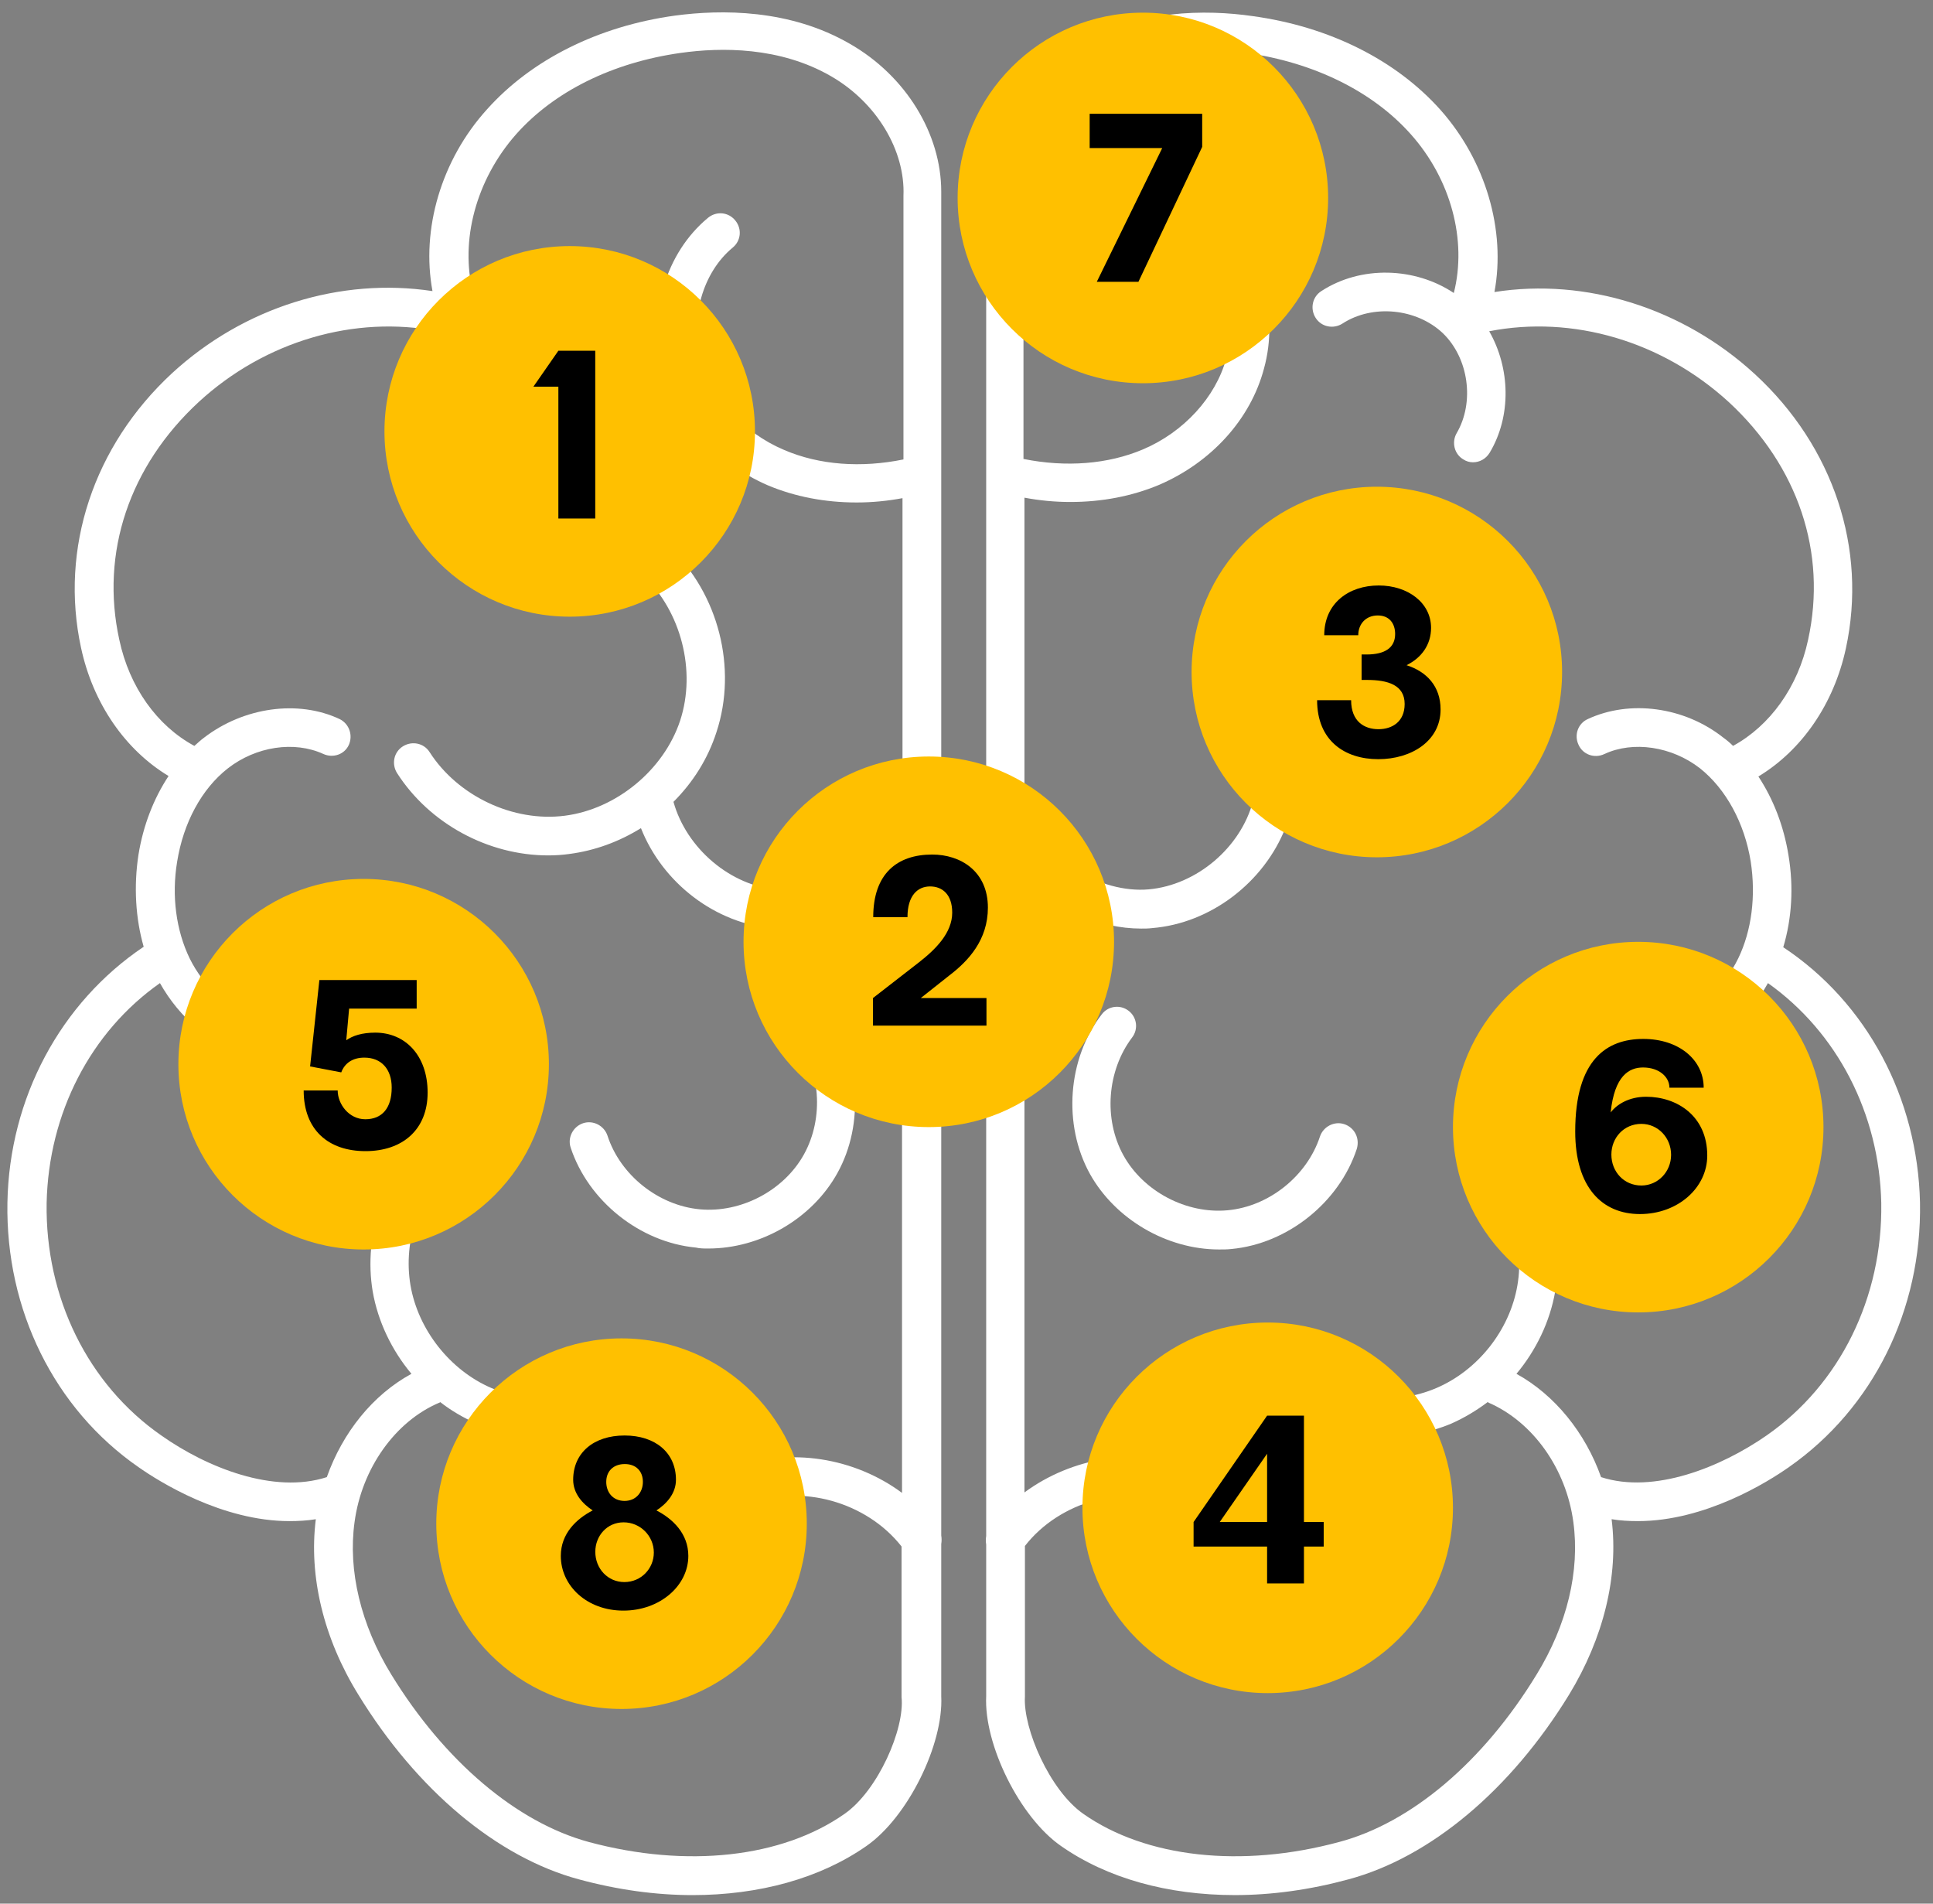
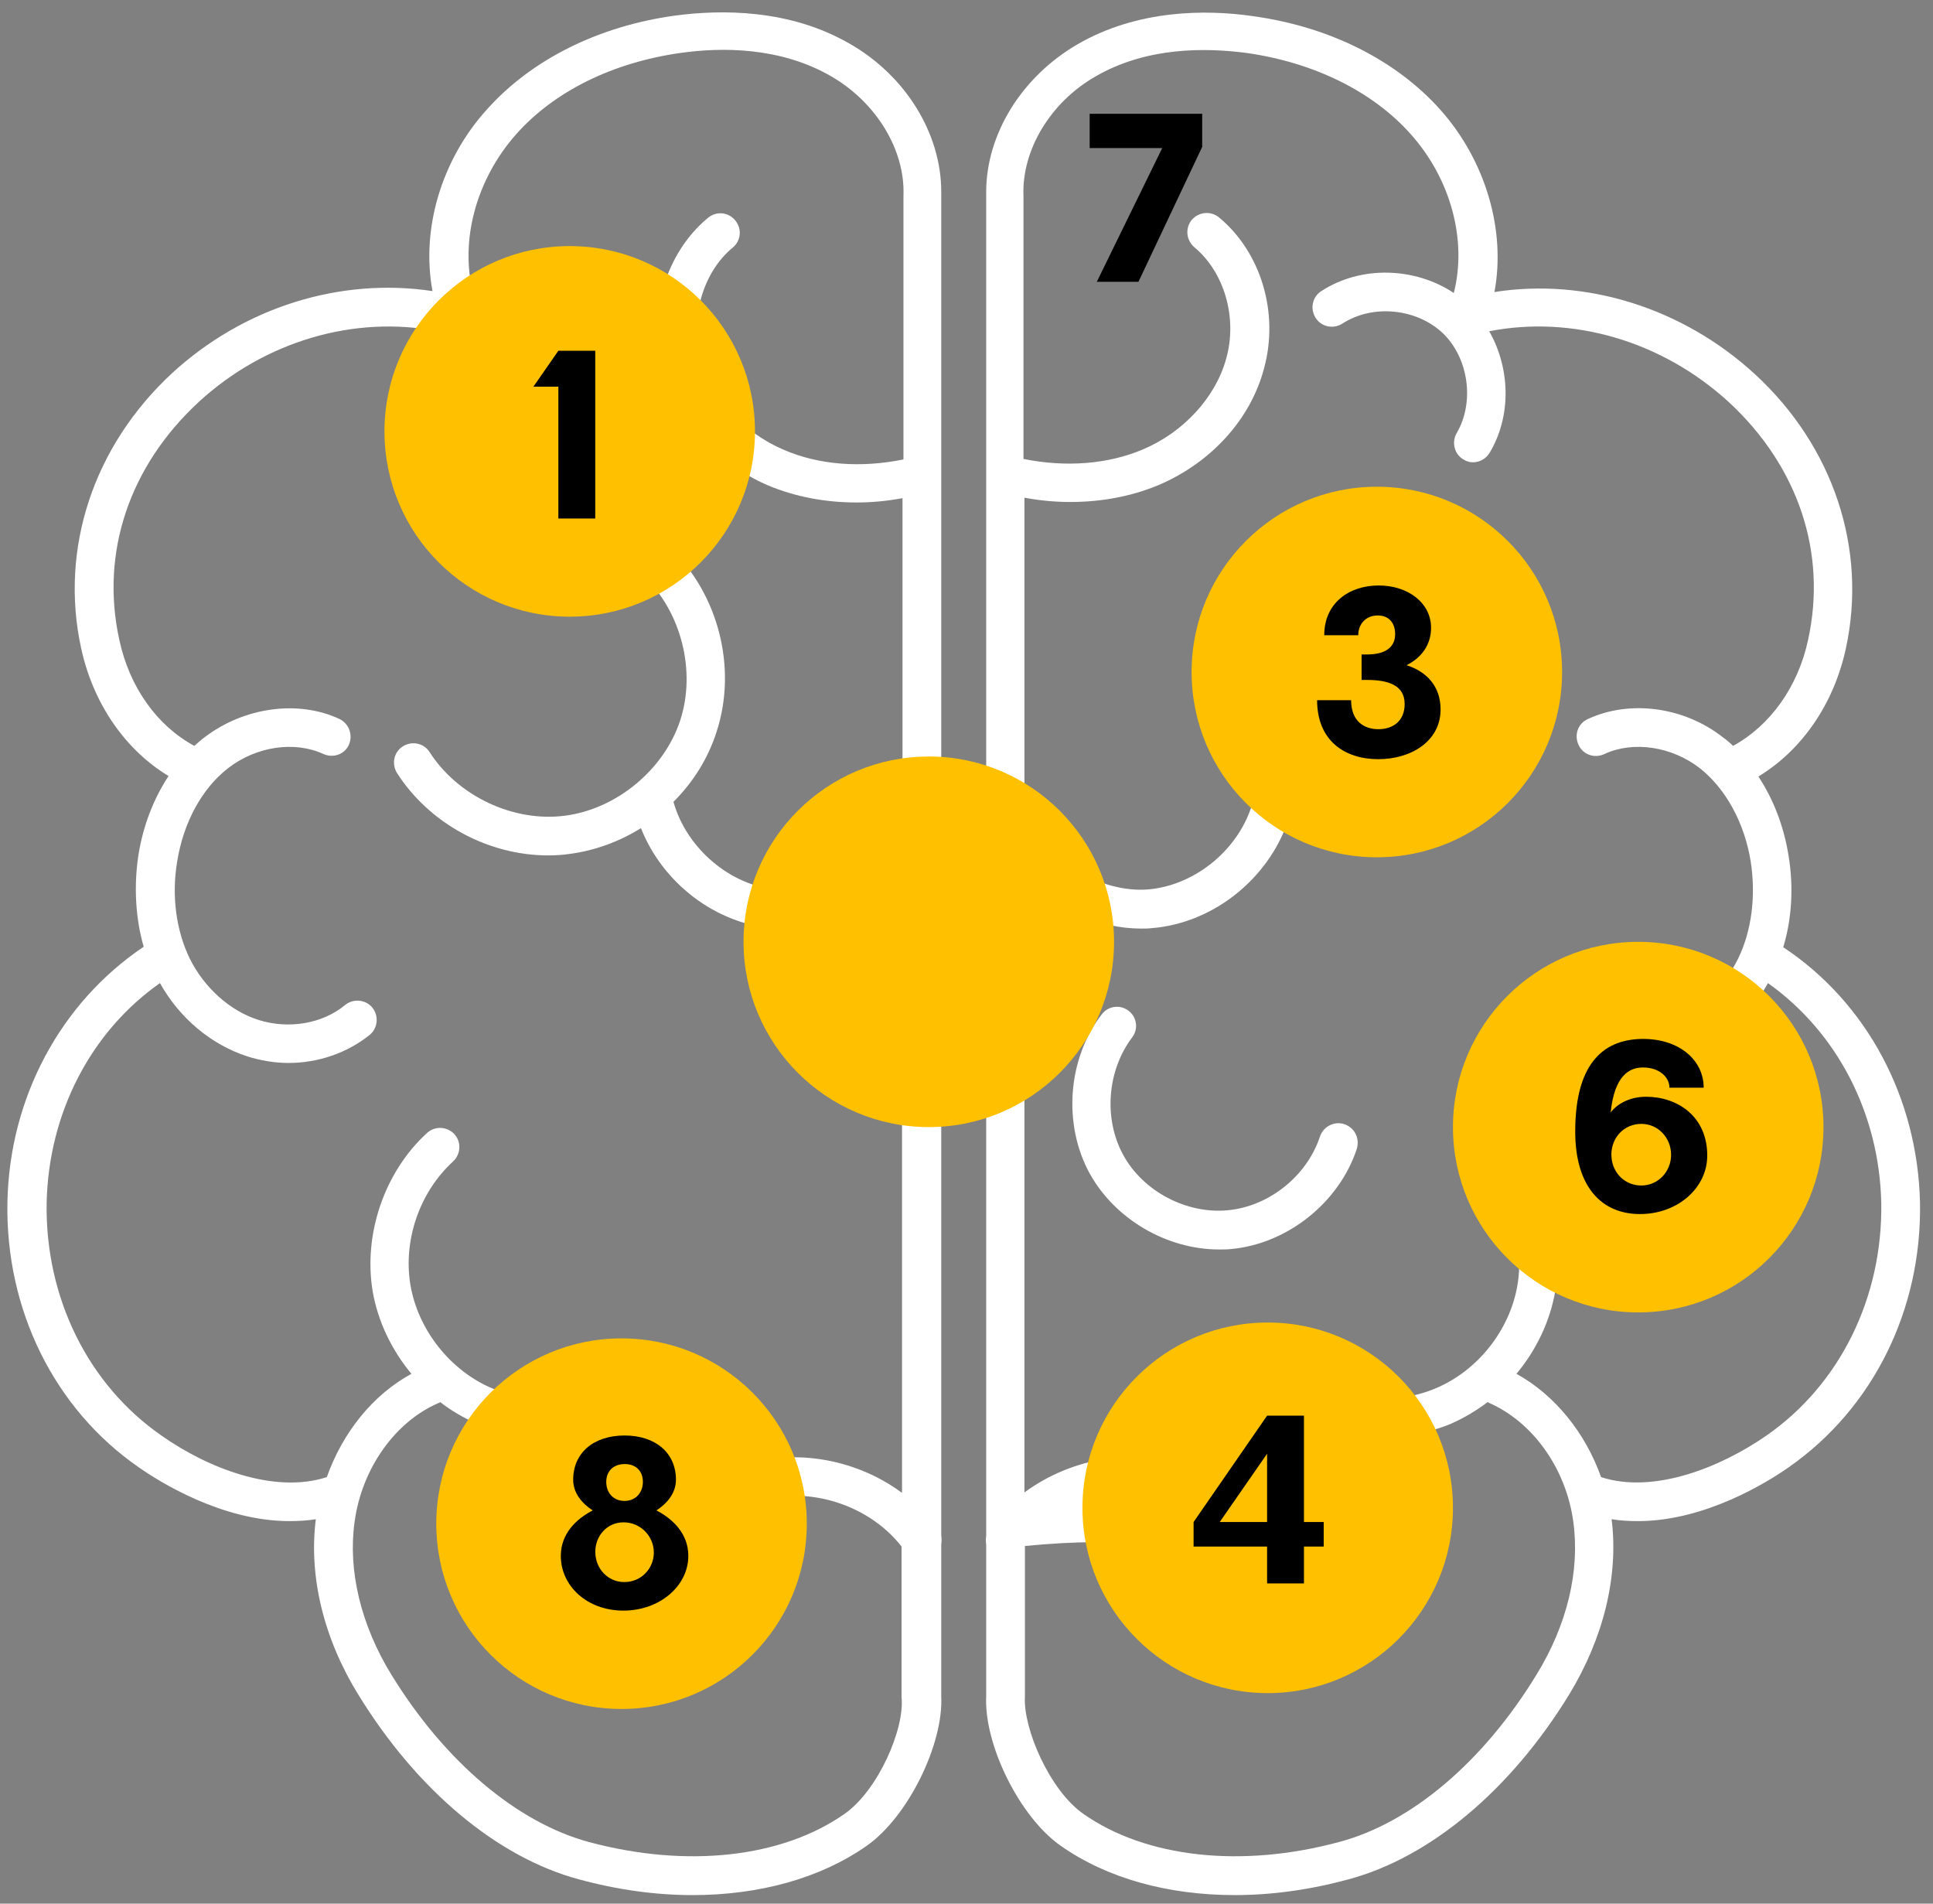
<svg xmlns="http://www.w3.org/2000/svg" width="130" height="128" viewBox="0 0 130 128" fill="none">
  <rect x="0" y="0" width="130" height="128" fill="#808080" stroke="none" />
  <path d="M63.301 103.823C63.333 103.63 63.333 103.437 63.301 103.244V55.073V12.948C63.301 12.916 63.301 12.916 63.301 12.884C63.301 8.993 60.921 5.102 57.159 2.948C53.107 0.6 48.509 0.632 45.389 1.05C40.244 1.758 35.742 4.009 32.752 7.353C29.665 10.762 28.314 15.424 29.086 19.573C22.912 18.64 16.416 20.634 11.561 25.103C6.287 29.991 4.004 36.873 5.451 43.561C6.255 47.291 8.409 50.411 11.336 52.179C10.339 53.691 9.631 55.492 9.31 57.485C8.988 59.608 9.117 61.762 9.663 63.659C4.068 67.422 0.627 73.821 0.499 80.863C0.37 88.066 3.65 94.723 9.31 98.646C10.725 99.642 14.937 102.279 19.471 102.279C20.05 102.279 20.661 102.247 21.24 102.151C20.757 105.977 21.754 110.158 24.102 113.952C28.025 120.351 33.427 124.885 38.926 126.365C41.531 127.072 44.103 127.426 46.579 127.426C51.049 127.426 55.165 126.3 58.284 124.114C61.05 122.184 63.462 117.297 63.301 114.049V103.823ZM56.805 121.959C52.593 124.918 46.193 125.625 39.601 123.856C34.746 122.538 29.89 118.422 26.32 112.602C24.262 109.257 23.394 105.592 23.845 102.344C24.327 98.742 26.578 95.559 29.568 94.305C29.568 94.305 29.601 94.305 29.601 94.272C30.34 94.851 31.176 95.334 32.044 95.719C33.492 96.33 35.035 96.62 36.611 96.62C38.99 96.62 41.338 95.945 43.299 94.626C43.878 94.24 44.039 93.436 43.653 92.825C43.267 92.246 42.431 92.086 41.852 92.472C39.312 94.176 35.871 94.53 33.073 93.34C30.276 92.15 28.121 89.417 27.607 86.426C27.092 83.403 28.218 80.156 30.469 78.098C30.983 77.615 31.048 76.811 30.565 76.265C30.083 75.75 29.279 75.686 28.732 76.168C25.838 78.805 24.423 83.017 25.066 86.844C25.42 88.87 26.353 90.799 27.671 92.375C25.066 93.79 23.041 96.33 21.979 99.321C18.41 100.479 13.908 98.678 10.853 96.523C5.901 93.083 3.039 87.23 3.136 80.895C3.264 74.85 6.094 69.383 10.757 66.103C12.075 68.451 14.165 70.219 16.609 71.023C17.51 71.312 18.474 71.473 19.407 71.473C21.401 71.473 23.362 70.798 24.873 69.576C25.42 69.126 25.485 68.29 25.034 67.743C24.584 67.197 23.748 67.132 23.201 67.582C21.69 68.837 19.407 69.222 17.381 68.579C15.452 67.968 13.715 66.393 12.75 64.431C11.85 62.566 11.528 60.251 11.914 57.935C12.332 55.331 13.554 53.048 15.323 51.665C17.22 50.186 19.793 49.8 21.754 50.7C22.397 50.989 23.169 50.732 23.459 50.089C23.748 49.446 23.491 48.674 22.848 48.353C20.05 47.034 16.384 47.549 13.715 49.607C13.49 49.768 13.297 49.961 13.072 50.154C10.564 48.803 8.699 46.198 8.023 43.015C6.737 37.162 8.699 31.342 13.361 27.033C17.831 22.917 23.877 21.18 29.44 22.274C28.025 24.75 27.96 27.933 29.408 30.441C29.633 30.86 30.083 31.085 30.533 31.085C30.758 31.085 30.983 31.02 31.176 30.892C31.787 30.538 32.012 29.734 31.626 29.123C30.404 27.033 30.79 24.074 32.559 22.402C34.295 20.73 37.254 20.441 39.312 21.759C39.923 22.145 40.727 21.984 41.113 21.373C41.498 20.762 41.338 19.958 40.727 19.573C38.058 17.836 34.424 17.965 31.819 19.701C30.919 16.196 32.012 12.08 34.713 9.025C37.286 6.131 41.209 4.202 45.775 3.558C48.509 3.173 52.464 3.14 55.905 5.134C58.959 6.903 60.889 10.118 60.76 13.173C60.76 13.238 60.76 13.27 60.76 13.334V30.892C57.931 31.471 55.101 31.277 52.721 30.248C49.988 29.091 47.865 26.743 47.126 24.139C46.386 21.405 47.255 18.318 49.28 16.646C49.827 16.196 49.923 15.392 49.441 14.813C48.991 14.267 48.187 14.17 47.608 14.652C44.778 17 43.556 21.084 44.586 24.814C45.518 28.191 48.155 31.117 51.628 32.628C53.461 33.4 55.487 33.786 57.609 33.786C58.638 33.786 59.667 33.689 60.696 33.496V54.784C59.345 57.807 55.583 60.09 52.335 59.833C49.12 59.575 46.161 57.035 45.293 53.916C46.611 52.597 47.608 51.022 48.187 49.221C49.602 44.912 48.316 39.928 45.036 36.809C44.521 36.326 43.685 36.326 43.203 36.873C42.72 37.387 42.72 38.223 43.267 38.706C45.807 41.117 46.837 45.105 45.743 48.449C44.65 51.761 41.466 54.398 37.993 54.848C34.52 55.298 30.79 53.53 28.893 50.572C28.507 49.961 27.703 49.8 27.092 50.186C26.481 50.572 26.32 51.375 26.706 51.986C28.893 55.395 32.848 57.517 36.868 57.517C37.35 57.517 37.833 57.485 38.283 57.421C40.019 57.196 41.659 56.585 43.106 55.684C44.553 59.35 48.091 62.116 52.078 62.437C52.335 62.469 52.56 62.469 52.818 62.469C55.615 62.469 58.541 61.183 60.664 59.157V100.382C57.513 98.035 53.075 97.263 49.409 98.742C44.682 100.639 41.595 106.074 42.367 111.122C42.463 111.766 43.01 112.216 43.653 112.216C43.717 112.216 43.782 112.216 43.846 112.216C44.553 112.119 45.036 111.444 44.907 110.737C44.296 106.846 46.676 102.633 50.342 101.154C53.879 99.739 58.284 100.993 60.632 103.984V114.049V114.081V114.113C60.857 116.235 59.056 120.384 56.805 121.959Z" fill="white" />
-   <path d="M47.64 83.95C51.145 83.95 54.618 81.956 56.322 78.869C58.155 75.557 57.834 71.152 55.518 68.129C55.068 67.55 54.264 67.454 53.718 67.904C53.139 68.354 53.042 69.158 53.492 69.705C55.197 71.923 55.422 75.171 54.071 77.615C52.721 80.059 49.827 81.57 47.061 81.313C44.296 81.056 41.723 79.03 40.855 76.361C40.63 75.686 39.89 75.3 39.215 75.525C38.54 75.75 38.154 76.49 38.379 77.165C39.569 80.766 43.041 83.532 46.804 83.886C47.061 83.95 47.35 83.95 47.64 83.95Z" fill="white" />
-   <path d="M119.929 63.691C120.508 61.762 120.636 59.639 120.283 57.517C119.961 55.523 119.254 53.722 118.257 52.211C121.183 50.443 123.338 47.323 124.142 43.593C125.589 36.905 123.305 30.023 118.032 25.167C113.176 20.698 106.648 18.672 100.506 19.636C101.278 15.488 99.928 10.825 96.873 7.385C93.882 4.04 89.412 1.79 84.235 1.082C81.116 0.632 76.518 0.632 72.466 2.979C68.704 5.166 66.324 9.025 66.324 12.916C66.324 12.948 66.324 12.948 66.324 12.98V55.105V103.276C66.292 103.469 66.292 103.662 66.324 103.855V114.048C66.163 117.296 68.575 122.184 71.34 124.113C74.46 126.3 78.543 127.425 83.045 127.425C85.521 127.425 88.094 127.072 90.699 126.364C96.197 124.885 101.6 120.351 105.523 113.952C107.838 110.157 108.867 105.977 108.385 102.15C108.964 102.247 109.575 102.279 110.153 102.279C114.688 102.279 118.9 99.642 120.315 98.645C125.974 94.69 129.254 88.066 129.126 80.863C128.965 73.82 125.556 67.421 119.929 63.691ZM118.804 96.523C115.749 98.645 111.247 100.478 107.677 99.321C106.616 96.33 104.558 93.79 101.986 92.375C103.304 90.799 104.237 88.87 104.59 86.844C105.233 82.985 103.819 78.805 100.924 76.168C100.41 75.686 99.574 75.718 99.091 76.264C98.609 76.779 98.641 77.615 99.188 78.097C101.439 80.155 102.564 83.435 102.05 86.426C101.535 89.448 99.381 92.15 96.583 93.339C93.786 94.529 90.313 94.208 87.805 92.471C87.226 92.085 86.422 92.214 86.004 92.825C85.618 93.404 85.746 94.208 86.358 94.626C88.319 95.944 90.666 96.619 93.046 96.619C94.622 96.619 96.165 96.33 97.612 95.719C98.481 95.333 99.284 94.851 100.056 94.272C100.056 94.272 100.088 94.272 100.088 94.304C103.079 95.59 105.33 98.742 105.812 102.343C106.262 105.623 105.394 109.257 103.336 112.601C99.767 118.454 94.911 122.57 90.055 123.856C83.496 125.625 77.064 124.917 72.852 121.959C70.601 120.383 68.8 116.235 68.929 114.08V114.048V114.016V103.951C71.244 100.961 75.681 99.707 79.219 101.121C82.885 102.601 85.264 106.781 84.653 110.704C84.557 111.411 85.039 112.087 85.714 112.183C85.779 112.183 85.843 112.183 85.907 112.183C86.518 112.183 87.097 111.733 87.194 111.09C87.998 106.041 84.91 100.607 80.151 98.71C76.485 97.23 72.08 98.002 68.897 100.35V59.125C71.019 61.151 73.945 62.437 76.743 62.437C77 62.437 77.225 62.437 77.482 62.405C81.438 62.083 85.007 59.318 86.454 55.652C87.901 56.584 89.541 57.195 91.278 57.388C91.76 57.453 92.242 57.485 92.692 57.485C96.712 57.485 100.667 55.362 102.854 51.954C103.24 51.343 103.047 50.539 102.468 50.153C101.857 49.767 101.053 49.96 100.667 50.539C98.802 53.497 95.04 55.234 91.567 54.816C88.094 54.366 84.91 51.761 83.817 48.417C82.724 45.105 83.753 41.085 86.293 38.673C86.808 38.191 86.84 37.355 86.358 36.84C85.875 36.326 85.039 36.294 84.525 36.776C81.212 39.895 79.958 44.879 81.373 49.188C81.952 50.957 82.981 52.565 84.267 53.883C83.431 57.002 80.473 59.511 77.257 59.8C74.009 60.09 70.247 57.774 68.897 54.752V33.464C69.925 33.657 70.954 33.753 71.984 33.753C74.106 33.753 76.132 33.367 77.965 32.596C81.47 31.084 84.106 28.19 85.007 24.782C86.036 21.051 84.814 16.967 81.984 14.62C81.438 14.17 80.634 14.234 80.151 14.781C79.701 15.328 79.765 16.131 80.312 16.614C82.338 18.286 83.238 21.373 82.467 24.106C81.759 26.711 79.605 29.058 76.871 30.216C74.524 31.213 71.694 31.438 68.832 30.859V13.334C68.832 13.269 68.832 13.237 68.832 13.173C68.704 10.118 70.633 6.87 73.688 5.134C77.129 3.14 81.084 3.204 83.817 3.558C88.351 4.201 92.306 6.131 94.879 9.025C97.58 12.047 98.674 16.163 97.773 19.701C95.168 17.964 91.535 17.836 88.866 19.572C88.255 19.958 88.094 20.762 88.48 21.373C88.866 21.984 89.67 22.145 90.281 21.759C92.306 20.44 95.265 20.73 97.034 22.402C98.77 24.074 99.188 27.032 97.966 29.123C97.612 29.734 97.805 30.538 98.416 30.891C98.609 31.02 98.834 31.084 99.059 31.084C99.51 31.084 99.928 30.859 100.185 30.441C101.664 27.965 101.568 24.749 100.153 22.273C105.748 21.18 111.761 22.916 116.263 27.032C120.926 31.341 122.887 37.162 121.601 43.014C120.926 46.198 119.029 48.803 116.553 50.153C116.36 49.96 116.135 49.767 115.909 49.606C113.273 47.516 109.607 47.034 106.777 48.352C106.134 48.642 105.844 49.413 106.166 50.089C106.455 50.732 107.227 51.021 107.902 50.7C109.832 49.799 112.437 50.185 114.334 51.664C116.07 53.047 117.324 55.33 117.742 57.935C118.096 60.25 117.807 62.566 116.906 64.431C115.942 66.424 114.205 67.968 112.276 68.579C110.25 69.222 107.999 68.836 106.455 67.582C105.909 67.132 105.105 67.196 104.622 67.743C104.172 68.289 104.237 69.093 104.783 69.576C106.295 70.83 108.256 71.473 110.25 71.473C111.182 71.473 112.115 71.344 113.048 71.023C115.459 70.251 117.582 68.482 118.9 66.103C123.563 69.415 126.393 74.882 126.521 80.895C126.618 87.23 123.756 93.082 118.804 96.523Z" fill="white" />
+   <path d="M119.929 63.691C120.508 61.762 120.636 59.639 120.283 57.517C119.961 55.523 119.254 53.722 118.257 52.211C121.183 50.443 123.338 47.323 124.142 43.593C125.589 36.905 123.305 30.023 118.032 25.167C113.176 20.698 106.648 18.672 100.506 19.636C101.278 15.488 99.928 10.825 96.873 7.385C93.882 4.04 89.412 1.79 84.235 1.082C81.116 0.632 76.518 0.632 72.466 2.979C68.704 5.166 66.324 9.025 66.324 12.916C66.324 12.948 66.324 12.948 66.324 12.98V55.105V103.276C66.292 103.469 66.292 103.662 66.324 103.855V114.048C66.163 117.296 68.575 122.184 71.34 124.113C74.46 126.3 78.543 127.425 83.045 127.425C85.521 127.425 88.094 127.072 90.699 126.364C96.197 124.885 101.6 120.351 105.523 113.952C107.838 110.157 108.867 105.977 108.385 102.15C108.964 102.247 109.575 102.279 110.153 102.279C114.688 102.279 118.9 99.642 120.315 98.645C125.974 94.69 129.254 88.066 129.126 80.863C128.965 73.82 125.556 67.421 119.929 63.691ZM118.804 96.523C115.749 98.645 111.247 100.478 107.677 99.321C106.616 96.33 104.558 93.79 101.986 92.375C103.304 90.799 104.237 88.87 104.59 86.844C105.233 82.985 103.819 78.805 100.924 76.168C100.41 75.686 99.574 75.718 99.091 76.264C98.609 76.779 98.641 77.615 99.188 78.097C101.439 80.155 102.564 83.435 102.05 86.426C101.535 89.448 99.381 92.15 96.583 93.339C93.786 94.529 90.313 94.208 87.805 92.471C87.226 92.085 86.422 92.214 86.004 92.825C85.618 93.404 85.746 94.208 86.358 94.626C88.319 95.944 90.666 96.619 93.046 96.619C94.622 96.619 96.165 96.33 97.612 95.719C98.481 95.333 99.284 94.851 100.056 94.272C100.056 94.272 100.088 94.272 100.088 94.304C103.079 95.59 105.33 98.742 105.812 102.343C106.262 105.623 105.394 109.257 103.336 112.601C99.767 118.454 94.911 122.57 90.055 123.856C83.496 125.625 77.064 124.917 72.852 121.959C70.601 120.383 68.8 116.235 68.929 114.08V114.048V114.016V103.951C82.885 102.601 85.264 106.781 84.653 110.704C84.557 111.411 85.039 112.087 85.714 112.183C85.779 112.183 85.843 112.183 85.907 112.183C86.518 112.183 87.097 111.733 87.194 111.09C87.998 106.041 84.91 100.607 80.151 98.71C76.485 97.23 72.08 98.002 68.897 100.35V59.125C71.019 61.151 73.945 62.437 76.743 62.437C77 62.437 77.225 62.437 77.482 62.405C81.438 62.083 85.007 59.318 86.454 55.652C87.901 56.584 89.541 57.195 91.278 57.388C91.76 57.453 92.242 57.485 92.692 57.485C96.712 57.485 100.667 55.362 102.854 51.954C103.24 51.343 103.047 50.539 102.468 50.153C101.857 49.767 101.053 49.96 100.667 50.539C98.802 53.497 95.04 55.234 91.567 54.816C88.094 54.366 84.91 51.761 83.817 48.417C82.724 45.105 83.753 41.085 86.293 38.673C86.808 38.191 86.84 37.355 86.358 36.84C85.875 36.326 85.039 36.294 84.525 36.776C81.212 39.895 79.958 44.879 81.373 49.188C81.952 50.957 82.981 52.565 84.267 53.883C83.431 57.002 80.473 59.511 77.257 59.8C74.009 60.09 70.247 57.774 68.897 54.752V33.464C69.925 33.657 70.954 33.753 71.984 33.753C74.106 33.753 76.132 33.367 77.965 32.596C81.47 31.084 84.106 28.19 85.007 24.782C86.036 21.051 84.814 16.967 81.984 14.62C81.438 14.17 80.634 14.234 80.151 14.781C79.701 15.328 79.765 16.131 80.312 16.614C82.338 18.286 83.238 21.373 82.467 24.106C81.759 26.711 79.605 29.058 76.871 30.216C74.524 31.213 71.694 31.438 68.832 30.859V13.334C68.832 13.269 68.832 13.237 68.832 13.173C68.704 10.118 70.633 6.87 73.688 5.134C77.129 3.14 81.084 3.204 83.817 3.558C88.351 4.201 92.306 6.131 94.879 9.025C97.58 12.047 98.674 16.163 97.773 19.701C95.168 17.964 91.535 17.836 88.866 19.572C88.255 19.958 88.094 20.762 88.48 21.373C88.866 21.984 89.67 22.145 90.281 21.759C92.306 20.44 95.265 20.73 97.034 22.402C98.77 24.074 99.188 27.032 97.966 29.123C97.612 29.734 97.805 30.538 98.416 30.891C98.609 31.02 98.834 31.084 99.059 31.084C99.51 31.084 99.928 30.859 100.185 30.441C101.664 27.965 101.568 24.749 100.153 22.273C105.748 21.18 111.761 22.916 116.263 27.032C120.926 31.341 122.887 37.162 121.601 43.014C120.926 46.198 119.029 48.803 116.553 50.153C116.36 49.96 116.135 49.767 115.909 49.606C113.273 47.516 109.607 47.034 106.777 48.352C106.134 48.642 105.844 49.413 106.166 50.089C106.455 50.732 107.227 51.021 107.902 50.7C109.832 49.799 112.437 50.185 114.334 51.664C116.07 53.047 117.324 55.33 117.742 57.935C118.096 60.25 117.807 62.566 116.906 64.431C115.942 66.424 114.205 67.968 112.276 68.579C110.25 69.222 107.999 68.836 106.455 67.582C105.909 67.132 105.105 67.196 104.622 67.743C104.172 68.289 104.237 69.093 104.783 69.576C106.295 70.83 108.256 71.473 110.25 71.473C111.182 71.473 112.115 71.344 113.048 71.023C115.459 70.251 117.582 68.482 118.9 66.103C123.563 69.415 126.393 74.882 126.521 80.895C126.618 87.23 123.756 93.082 118.804 96.523Z" fill="white" />
  <path d="M90.409 75.589C89.733 75.364 88.994 75.75 88.769 76.425C87.9 79.062 85.36 81.12 82.562 81.378C79.797 81.635 76.903 80.124 75.552 77.68C74.202 75.236 74.459 71.988 76.131 69.769C76.581 69.19 76.453 68.386 75.906 67.968C75.327 67.518 74.523 67.647 74.105 68.193C71.79 71.184 71.468 75.621 73.301 78.934C75.006 81.989 78.479 84.014 81.984 84.014C82.273 84.014 82.53 84.014 82.82 83.982C86.582 83.629 90.055 80.863 91.245 77.261C91.47 76.522 91.084 75.814 90.409 75.589Z" fill="white" />
  <path d="M105.055 45.185C105.055 52.066 99.477 57.644 92.597 57.644C85.716 57.644 80.138 52.066 80.138 45.185C80.138 38.305 85.716 32.727 92.597 32.727C99.477 32.727 105.055 38.305 105.055 45.185Z" fill="#FFC000" />
  <path d="M91.347 42.711C91.347 41.959 91.859 41.383 92.659 41.383C93.443 41.383 93.827 41.927 93.827 42.631C93.827 43.543 93.155 44.007 91.907 44.007H91.571V45.719H91.939C93.331 45.719 94.467 46.055 94.467 47.335C94.467 48.535 93.619 49.031 92.707 49.031C91.763 49.031 90.867 48.519 90.867 47.079H88.579C88.579 49.815 90.451 51.047 92.691 51.047C94.915 51.047 96.883 49.831 96.883 47.703C96.883 46.135 95.939 45.159 94.595 44.727C95.603 44.231 96.243 43.351 96.243 42.215C96.243 40.535 94.691 39.367 92.723 39.367C90.707 39.367 89.059 40.567 89.059 42.711H91.347Z" fill="black" />
  <path d="M122.634 75.787C122.634 82.668 117.056 88.246 110.175 88.246C103.294 88.246 97.716 82.668 97.716 75.787C97.716 68.906 103.294 63.328 110.175 63.328C117.056 63.328 122.634 68.906 122.634 75.787Z" fill="#FFC000" />
  <path d="M110.498 71.777C111.586 71.777 112.274 72.417 112.274 73.137H114.578C114.578 71.265 112.914 69.857 110.514 69.857C108.082 69.857 105.938 71.217 105.938 76.081C105.938 79.857 107.762 81.633 110.29 81.633C112.834 81.633 114.818 79.873 114.818 77.697C114.818 75.041 112.786 73.745 110.706 73.745C109.538 73.745 108.722 74.273 108.322 74.801C108.578 72.321 109.57 71.777 110.498 71.777ZM112.386 77.649C112.386 78.785 111.506 79.713 110.386 79.713C109.218 79.713 108.37 78.785 108.37 77.633C108.37 76.497 109.218 75.569 110.386 75.569C111.506 75.569 112.386 76.497 112.386 77.649Z" fill="black" />
  <path d="M97.716 101.385C97.716 108.265 92.138 113.844 85.257 113.844C78.376 113.844 72.798 108.265 72.798 101.385C72.798 94.504 78.376 88.926 85.257 88.926C92.138 88.926 97.716 94.504 97.716 101.385Z" fill="#FFC000" />
  <path d="M87.695 106.468V103.988H89.023V102.34H87.695V95.188H85.216L80.272 102.34V103.988H85.216V106.468H87.695ZM82.031 102.34L85.216 97.748V102.34H82.031Z" fill="black" />
  <path d="M54.259 102.451C54.259 109.332 48.681 114.91 41.8 114.91C34.919 114.91 29.341 109.332 29.341 102.451C29.341 95.57 34.919 89.992 41.8 89.992C48.681 89.992 54.259 95.57 54.259 102.451Z" fill="#FFC000" />
  <path d="M45.46 99.498C45.46 97.689 44.084 96.522 42.004 96.522C39.924 96.522 38.548 97.689 38.548 99.498C38.548 100.409 39.156 101.097 39.86 101.561C38.772 102.121 37.716 103.113 37.716 104.617C37.716 106.633 39.476 108.297 41.924 108.297C44.372 108.297 46.292 106.633 46.292 104.617C46.292 103.113 45.236 102.121 44.148 101.561C44.852 101.097 45.46 100.409 45.46 99.498ZM43.236 99.641C43.236 100.361 42.756 100.921 42.004 100.921C41.236 100.921 40.772 100.361 40.772 99.641C40.772 98.921 41.252 98.442 42.02 98.442C42.772 98.442 43.236 98.921 43.236 99.641ZM43.972 104.393C43.972 105.465 43.124 106.377 41.988 106.377C40.868 106.377 40.036 105.465 40.036 104.345C40.036 103.273 40.82 102.361 41.94 102.361C43.06 102.361 43.972 103.273 43.972 104.393Z" fill="black" />
-   <path d="M36.915 71.556C36.915 78.437 31.337 84.015 24.456 84.015C17.575 84.015 11.997 78.437 11.997 71.556C11.997 64.676 17.575 59.098 24.456 59.098C31.337 59.098 36.915 64.676 36.915 71.556Z" fill="#FFC000" />
-   <path d="M20.855 71.706L22.951 72.106C23.175 71.498 23.703 71.114 24.503 71.114C25.655 71.114 26.343 71.898 26.343 73.13C26.343 74.522 25.687 75.258 24.567 75.258C23.463 75.258 22.711 74.234 22.711 73.322H20.423C20.423 75.962 22.071 77.402 24.583 77.402C27.063 77.402 28.759 75.962 28.759 73.466C28.759 70.97 27.255 69.434 25.239 69.434C24.343 69.434 23.719 69.642 23.287 69.946L23.479 67.818H28.023V65.898H21.479L20.855 71.706Z" fill="black" />
  <path d="M74.923 63.326C74.923 70.207 69.345 75.785 62.464 75.785C55.583 75.785 50.005 70.207 50.005 63.326C50.005 56.445 55.583 50.867 62.464 50.867C69.345 50.867 74.923 56.445 74.923 63.326Z" fill="#FFC000" />
-   <path d="M61.031 61.667C61.031 60.227 61.703 59.603 62.551 59.603C63.367 59.603 64.039 60.131 64.039 61.363C64.039 62.723 62.935 63.827 61.783 64.723L58.711 67.107V68.963H66.343V67.107H61.927L63.847 65.587C65.127 64.611 66.439 63.203 66.439 61.027C66.439 58.579 64.599 57.459 62.695 57.459C60.343 57.459 58.727 58.739 58.727 61.667H61.031Z" fill="black" />
  <path d="M50.774 29.006C50.774 35.887 45.196 41.465 38.315 41.465C31.434 41.465 25.856 35.887 25.856 29.006C25.856 22.125 31.434 16.547 38.315 16.547C45.196 16.547 50.774 22.125 50.774 29.006Z" fill="#FFC000" />
  <path d="M40.032 34.864V23.584H37.552L35.872 26H37.552V34.864H40.032Z" fill="black" />
-   <path d="M89.321 13.31C89.321 20.191 83.743 25.769 76.862 25.769C69.981 25.769 64.403 20.191 64.403 13.31C64.403 6.43 69.981 0.852 76.862 0.852C83.743 0.852 89.321 6.43 89.321 13.31Z" fill="#FFC000" />
  <path d="M73.283 7.652V9.956H78.163L73.763 18.948H76.563L80.851 9.876V7.652H73.283Z" fill="black" />
</svg>